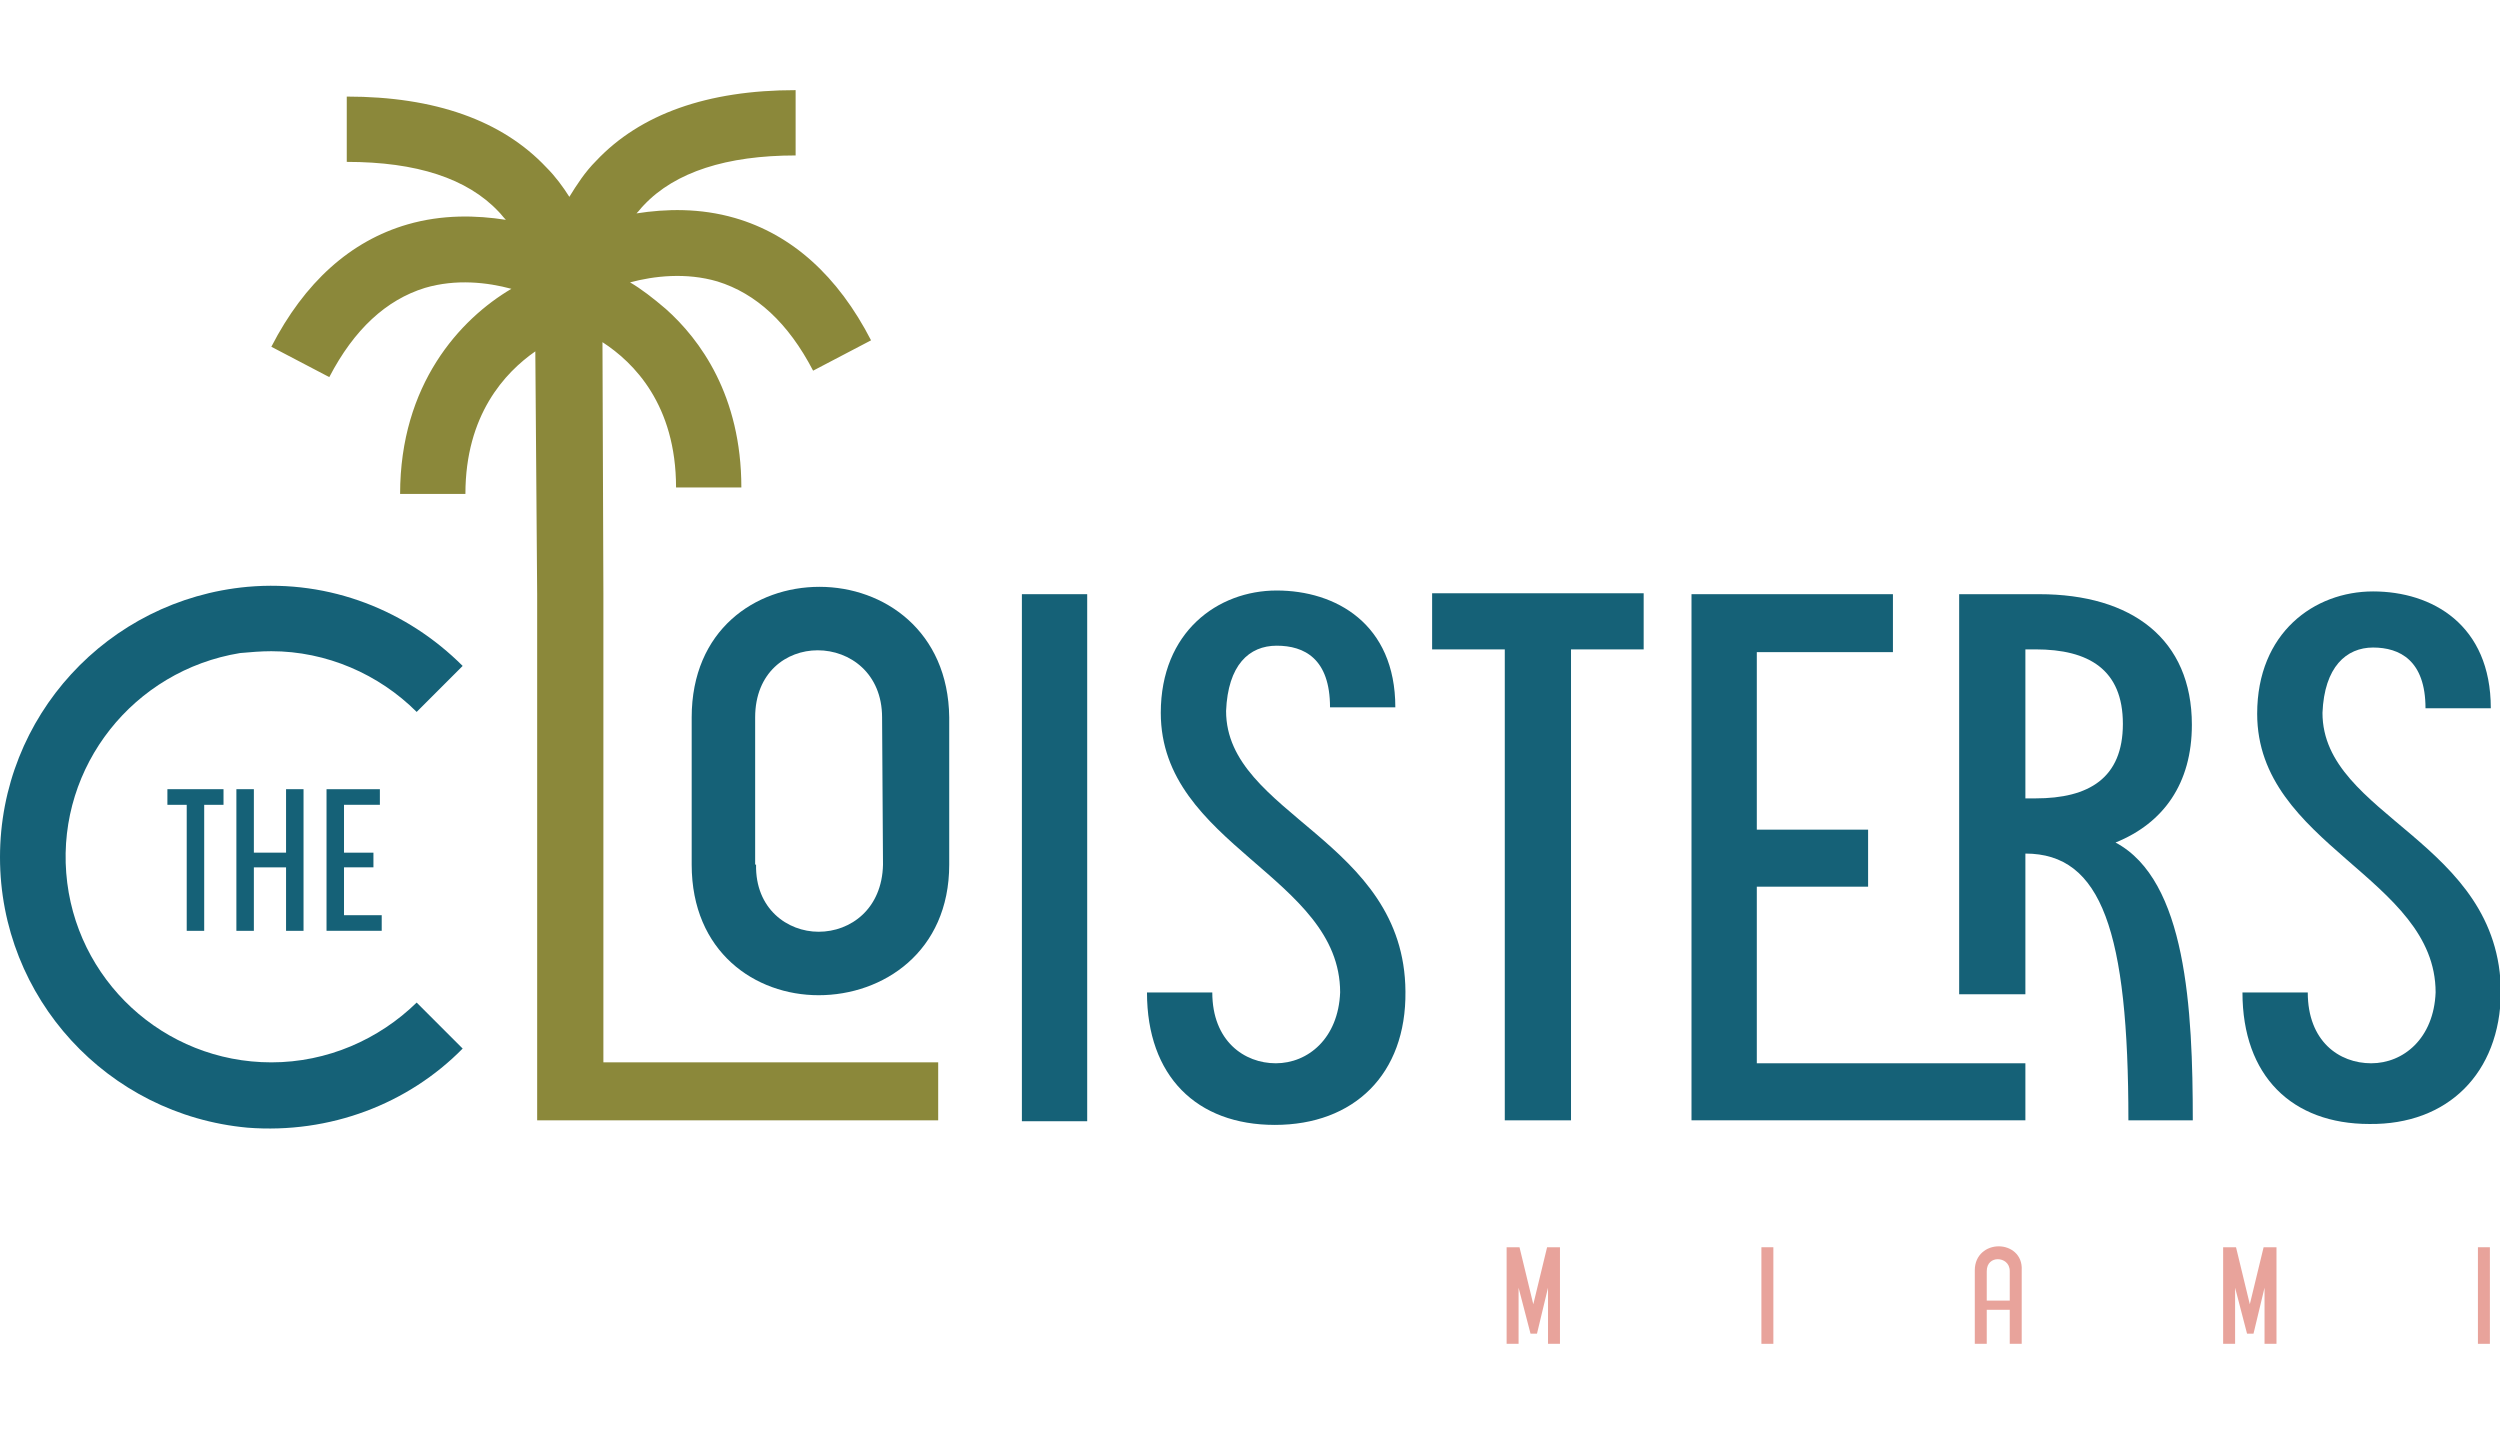
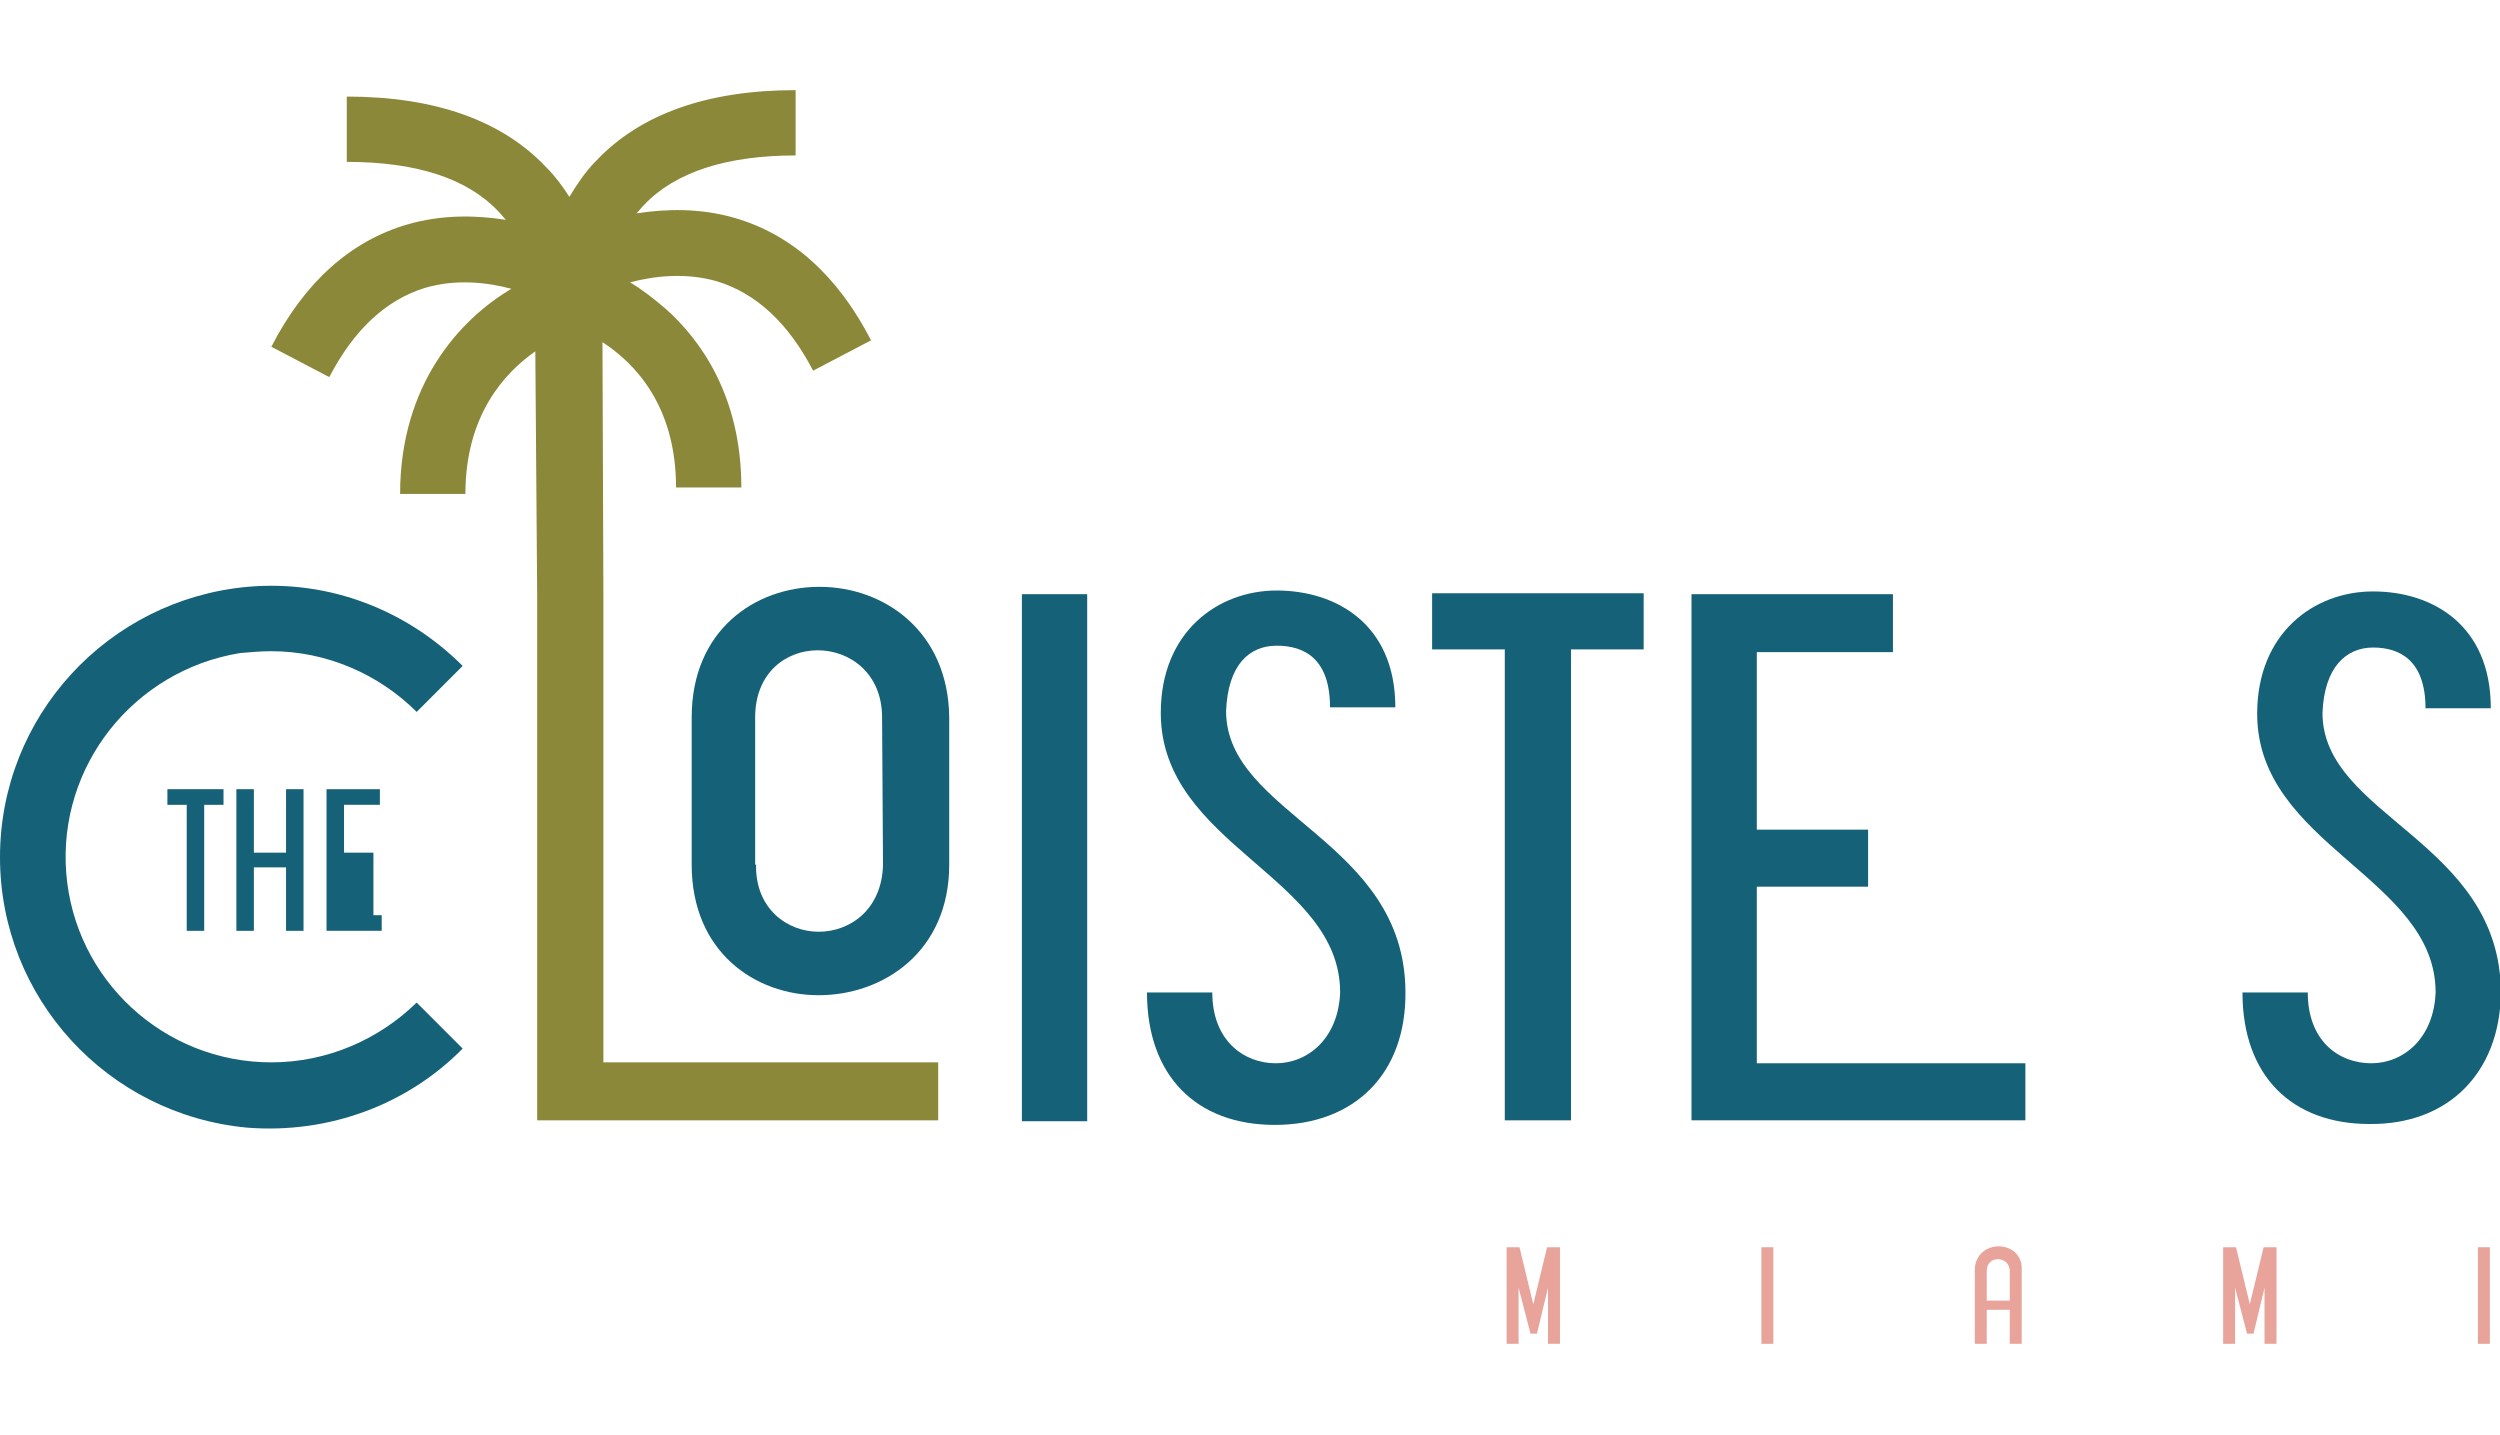
<svg xmlns="http://www.w3.org/2000/svg" version="1.1" id="Layer_1" x="0px" y="0px" width="271.8px" height="156px" viewBox="0 0 271.8 156" style="enable-background:new 0 0 271.8 156;" xml:space="preserve">
  <style type="text/css">
	.st0{fill:#156177;}
	.st1{fill:#E8A39B;}
	.st2{fill:#8B883A;}
</style>
  <g>
    <path class="st0" d="M50.3,114c-5.9,6-14.4,9.3-23.4,8.6C11.7,121.2,0,108.5,0,93.2s11.7-28,26.9-29.4c9-0.8,17.4,2.6,23.4,8.6   l-5,5c-4.1-4.1-9.8-6.6-15.8-6.6c-1.1,0-2.3,0.1-3.4,0.2C14.5,72.9,6.3,83.3,7.2,94.9s10.6,20.6,22.3,20.6c6.1,0,11.7-2.5,15.8-6.5   L50.3,114z" />
    <path class="st0" d="M89.1,63.8c-7,0-13.9,4.7-13.9,14.2v16c0,9.5,6.9,14.2,13.8,14.2c7,0,14.2-4.7,14.2-14.2V78   C103.1,68.6,96.1,63.8,89.1,63.8 M96,94c-0.1,4.8-3.5,7.3-7,7.3c-3.4,0-6.9-2.5-6.8-7.3h-0.1V78c0-4.9,3.4-7.3,6.8-7.3   c3.5,0,7,2.5,7,7.3L96,94L96,94z" />
    <path class="st0" d="M111.1,64.6h7.1v57.3h-7.1V64.6z" />
    <path class="st0" d="M220.2,115.5v6.3h-36.3V64.6h21.9v6.3H191v19.3h12.1v6.2H191v19.2H220.2z" />
-     <path class="st0" d="M238.4,121.8h-7c0-20.5-2.9-29-11.2-29v15.3H213V64.6h8.7c10.1,0,16.6,4.9,16.6,14.2c0,6.4-3.1,10.7-8.3,12.8   C237.7,95.7,238.4,109.7,238.4,121.8 M220.2,70.6v16.2h1.1c5.8,0,9.5-2.2,9.5-8.1s-3.7-8.1-9.5-8.1L220.2,70.6z" />
    <path class="st0" d="M257.6,122.2c-8.4,0-13.8-5.2-13.8-14.3h7.1c0,5.3,3.4,7.7,6.9,7.7c3.5,0,6.8-2.7,7-7.7   c0-12.5-19.4-16-19.4-30.3c0-8.8,6.2-13.3,12.6-13.3c6.4,0,12.8,3.6,12.8,12.7h-7.1c0-5.2-2.8-6.6-5.7-6.6s-5.3,2.1-5.5,7.1   c0,11.3,19.3,13.9,19.4,30.4C271.8,116.7,266.1,122.3,257.6,122.2" />
    <path class="st0" d="M138.6,122.3c-8.5,0-13.9-5.3-13.9-14.4h7.1c0,5.3,3.5,7.7,6.9,7.7c3.5,0,6.8-2.7,7-7.7   c0-12.6-19.5-16-19.5-30.4c0-8.8,6.2-13.3,12.6-13.3s12.9,3.6,12.9,12.7h-7.1c0-5.3-2.8-6.7-5.8-6.7s-5.3,2.1-5.5,7.1   c0,11.3,19.4,14,19.5,30.5C152.9,116.8,147.2,122.3,138.6,122.3" />
    <path class="st0" d="M178.7,70.6h-7.9v51.2h-7.2V70.6h-7.9v-6.1h23L178.7,70.6z" />
    <path class="st0" d="M24.3,87.5h-2.1v13.7h-1.9V87.5h-2.1v-1.7h6.1V87.5z" />
    <path class="st0" d="M33,85.8v15.4h-1.9v-6.9h-3.5v6.9h-1.9V85.8h1.9v6.9h3.5v-6.9H33z" />
-     <path class="st0" d="M41.5,99.5v1.7h-6V85.8h5.8v1.7h-3.9v5.2h3.2v1.6h-3.2v5.2L41.5,99.5z" />
+     <path class="st0" d="M41.5,99.5v1.7h-6V85.8h5.8v1.7h-3.9v5.2h3.2v1.6v5.2L41.5,99.5z" />
  </g>
  <path class="st1" d="M169.6,135.6v10.5h-1.3V140l-1.2,5h-0.7l-1.3-5v6.1h-1.3v-10.5h1.4l1.5,6.2l1.5-6.2H169.6z" />
  <path class="st1" d="M191.5,135.6h1.3v10.5h-1.3V135.6z" />
  <path class="st1" d="M219.8,138.1v8h-1.3v-3.7H216v3.7h-1.3v-8c0-1.7,1.3-2.6,2.6-2.6S219.9,136.4,219.8,138.1z M218.5,141.4v-3.2  c0-0.9-0.7-1.3-1.3-1.3s-1.2,0.4-1.2,1.3v3.2H218.5z" />
  <path class="st1" d="M247.5,135.6v10.5h-1.3V140l-1.2,5h-0.7l-1.3-5v6.1h-1.3v-10.5h1.4l1.5,6.2l1.5-6.2H247.5z" />
  <path class="st1" d="M269.4,135.6h1.3v10.5h-1.3V135.6z" />
  <path class="st2" d="M65.6,115.5v-51l-0.1-27.3c3.4,2.2,8,6.8,8,15.8h7.1c0-10-4.5-16.1-8.2-19.4c-1.4-1.2-2.7-2.2-3.9-2.9  c2.6-0.7,6.1-1.1,9.5-0.1c4.2,1.3,7.7,4.5,10.4,9.7l6.3-3.3c-3.6-7-8.6-11.5-14.8-13.3c-3.8-1.1-7.5-1-10.7-0.5  c0.3-0.3,0.5-0.6,0.8-0.9c3.4-3.6,9-5.4,16.5-5.4V9.8c-9.6,0-16.9,2.6-21.7,7.7c-1.2,1.2-2.1,2.6-2.9,3.9c-0.7-1.1-1.5-2.2-2.5-3.2  c-4.8-5.1-12.1-7.7-21.7-7.7v7.1c7.6,0,13.1,1.8,16.5,5.4c0.3,0.3,0.5,0.6,0.8,0.9c-3.2-0.5-6.9-0.6-10.7,0.5  c-6.2,1.8-11.2,6.3-14.8,13.3l6.3,3.3c2.7-5.2,6.2-8.4,10.4-9.7c3.4-1,6.8-0.6,9.4,0.1C50,34.7,43.5,41.8,43.5,53.7h7.1  c0-8.6,4.3-13.2,7.6-15.5l0.2,26.4v57.2H102v-6.3H65.6z" />
</svg>